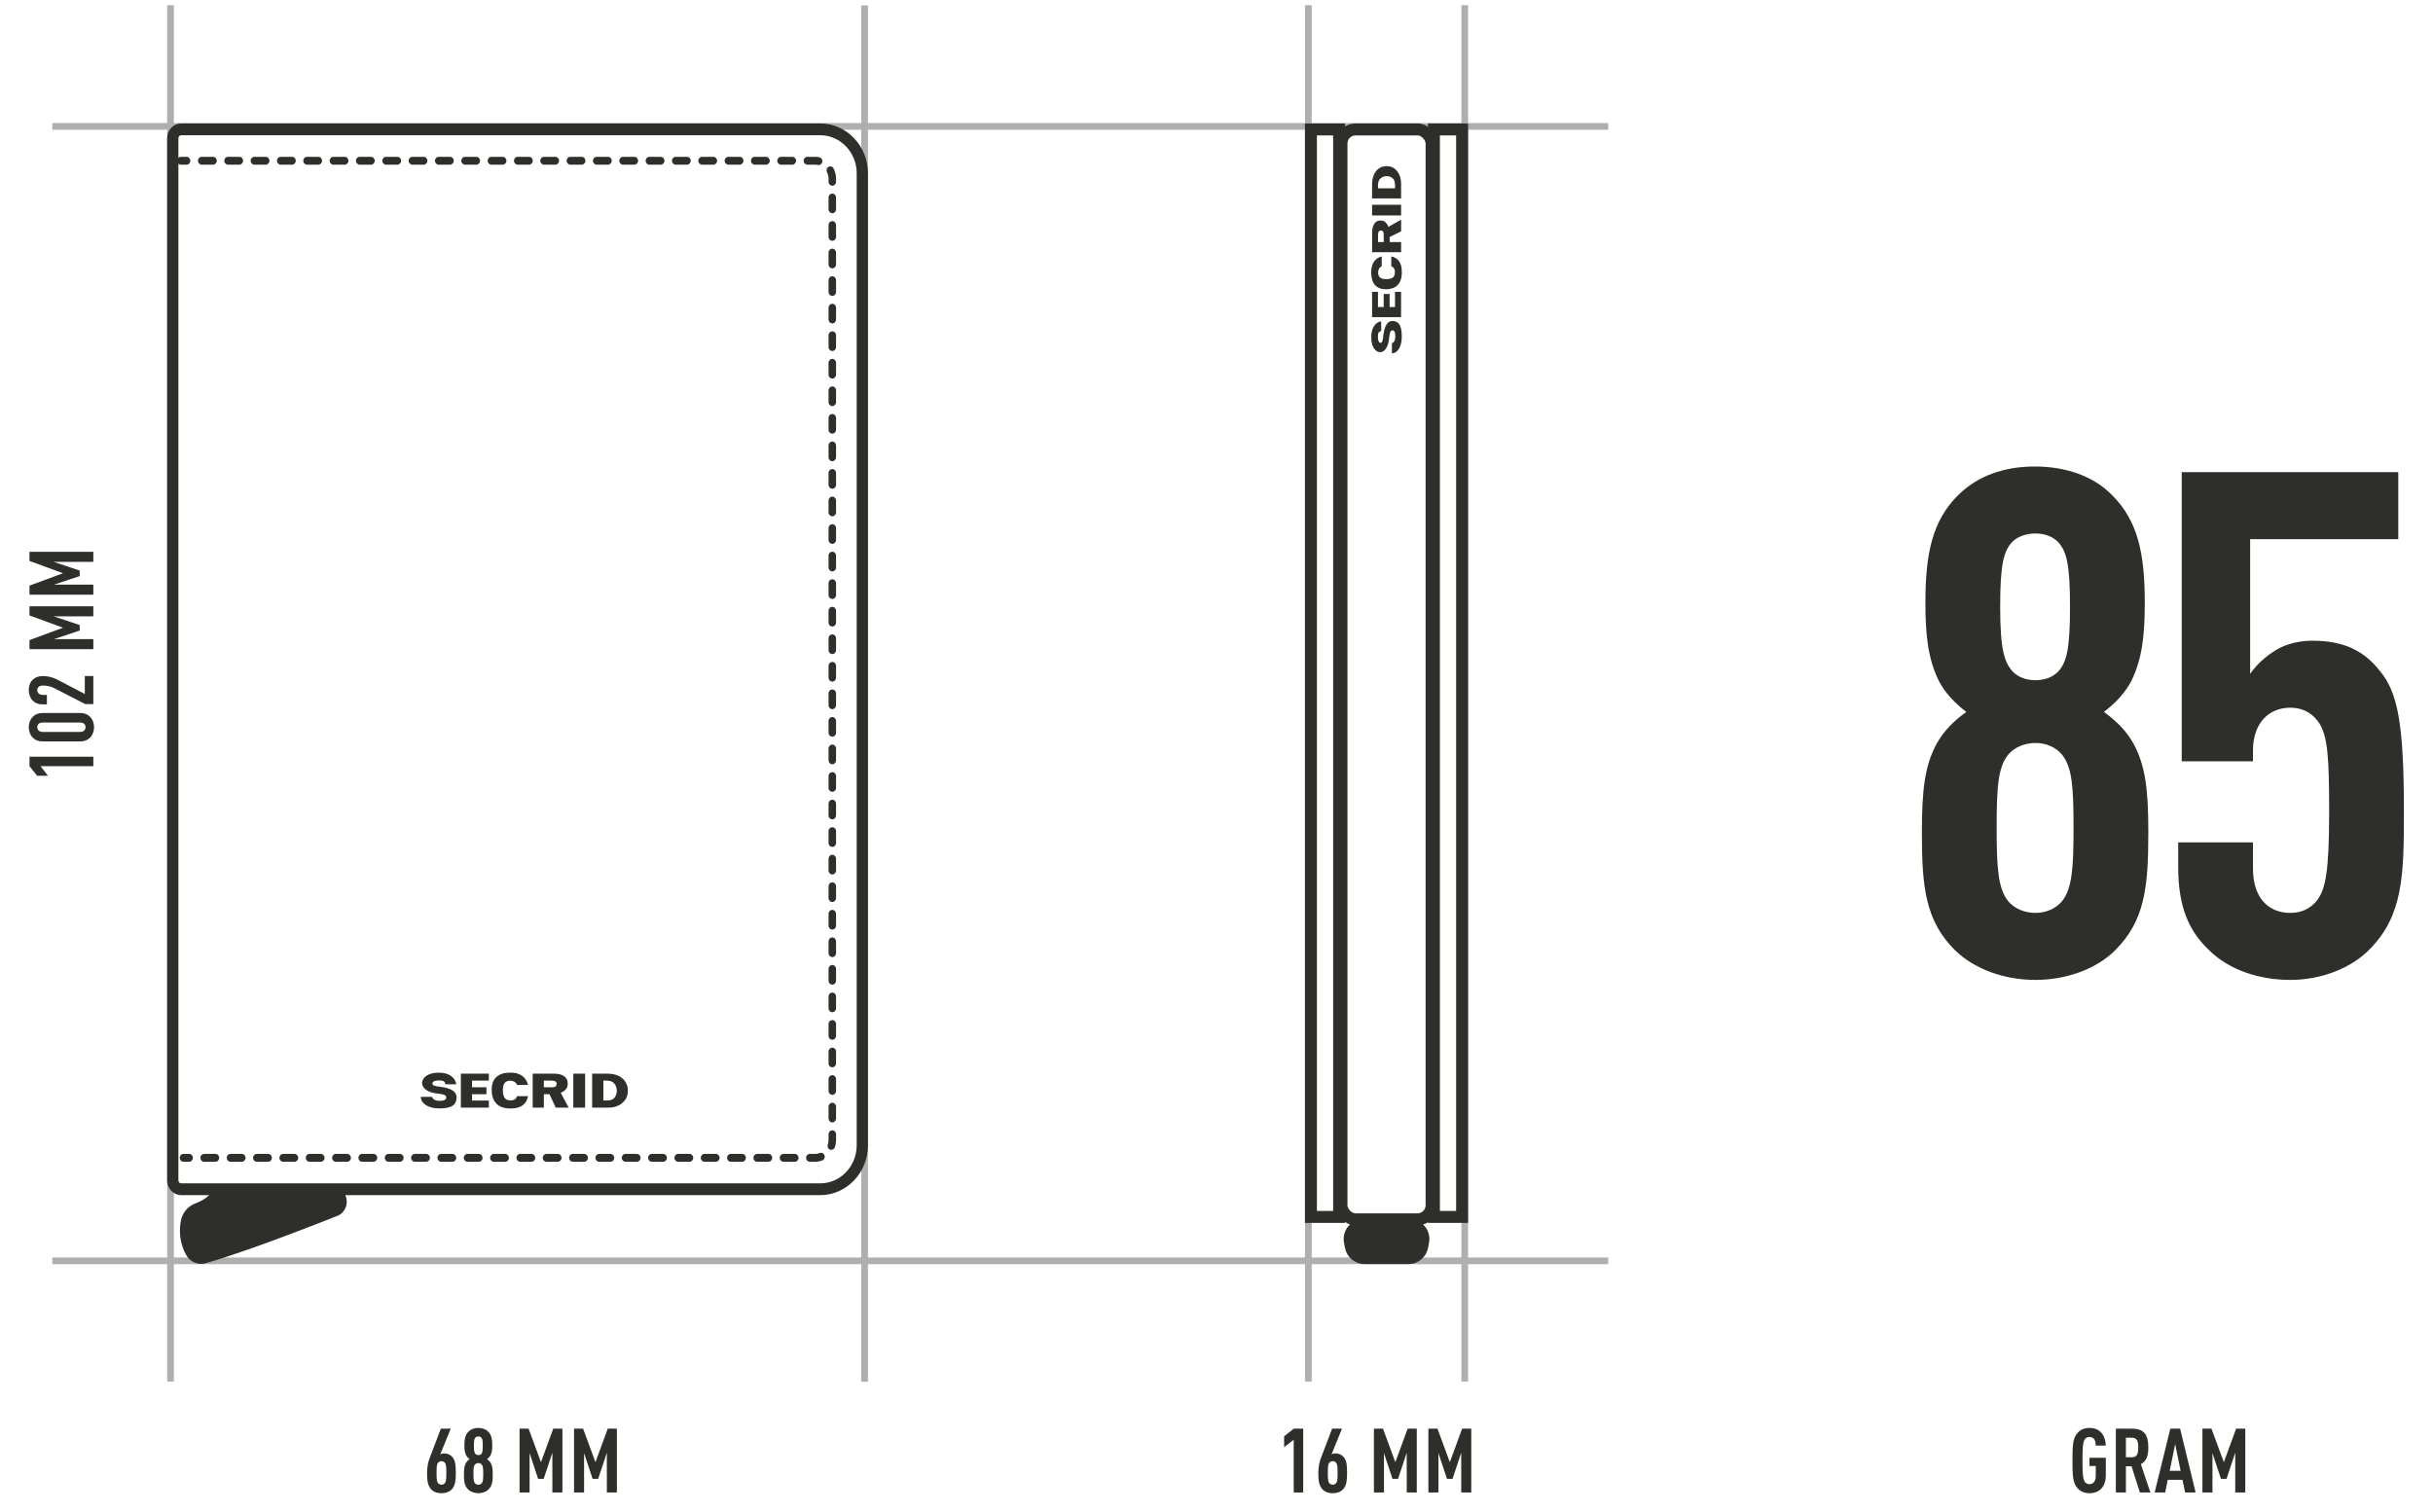
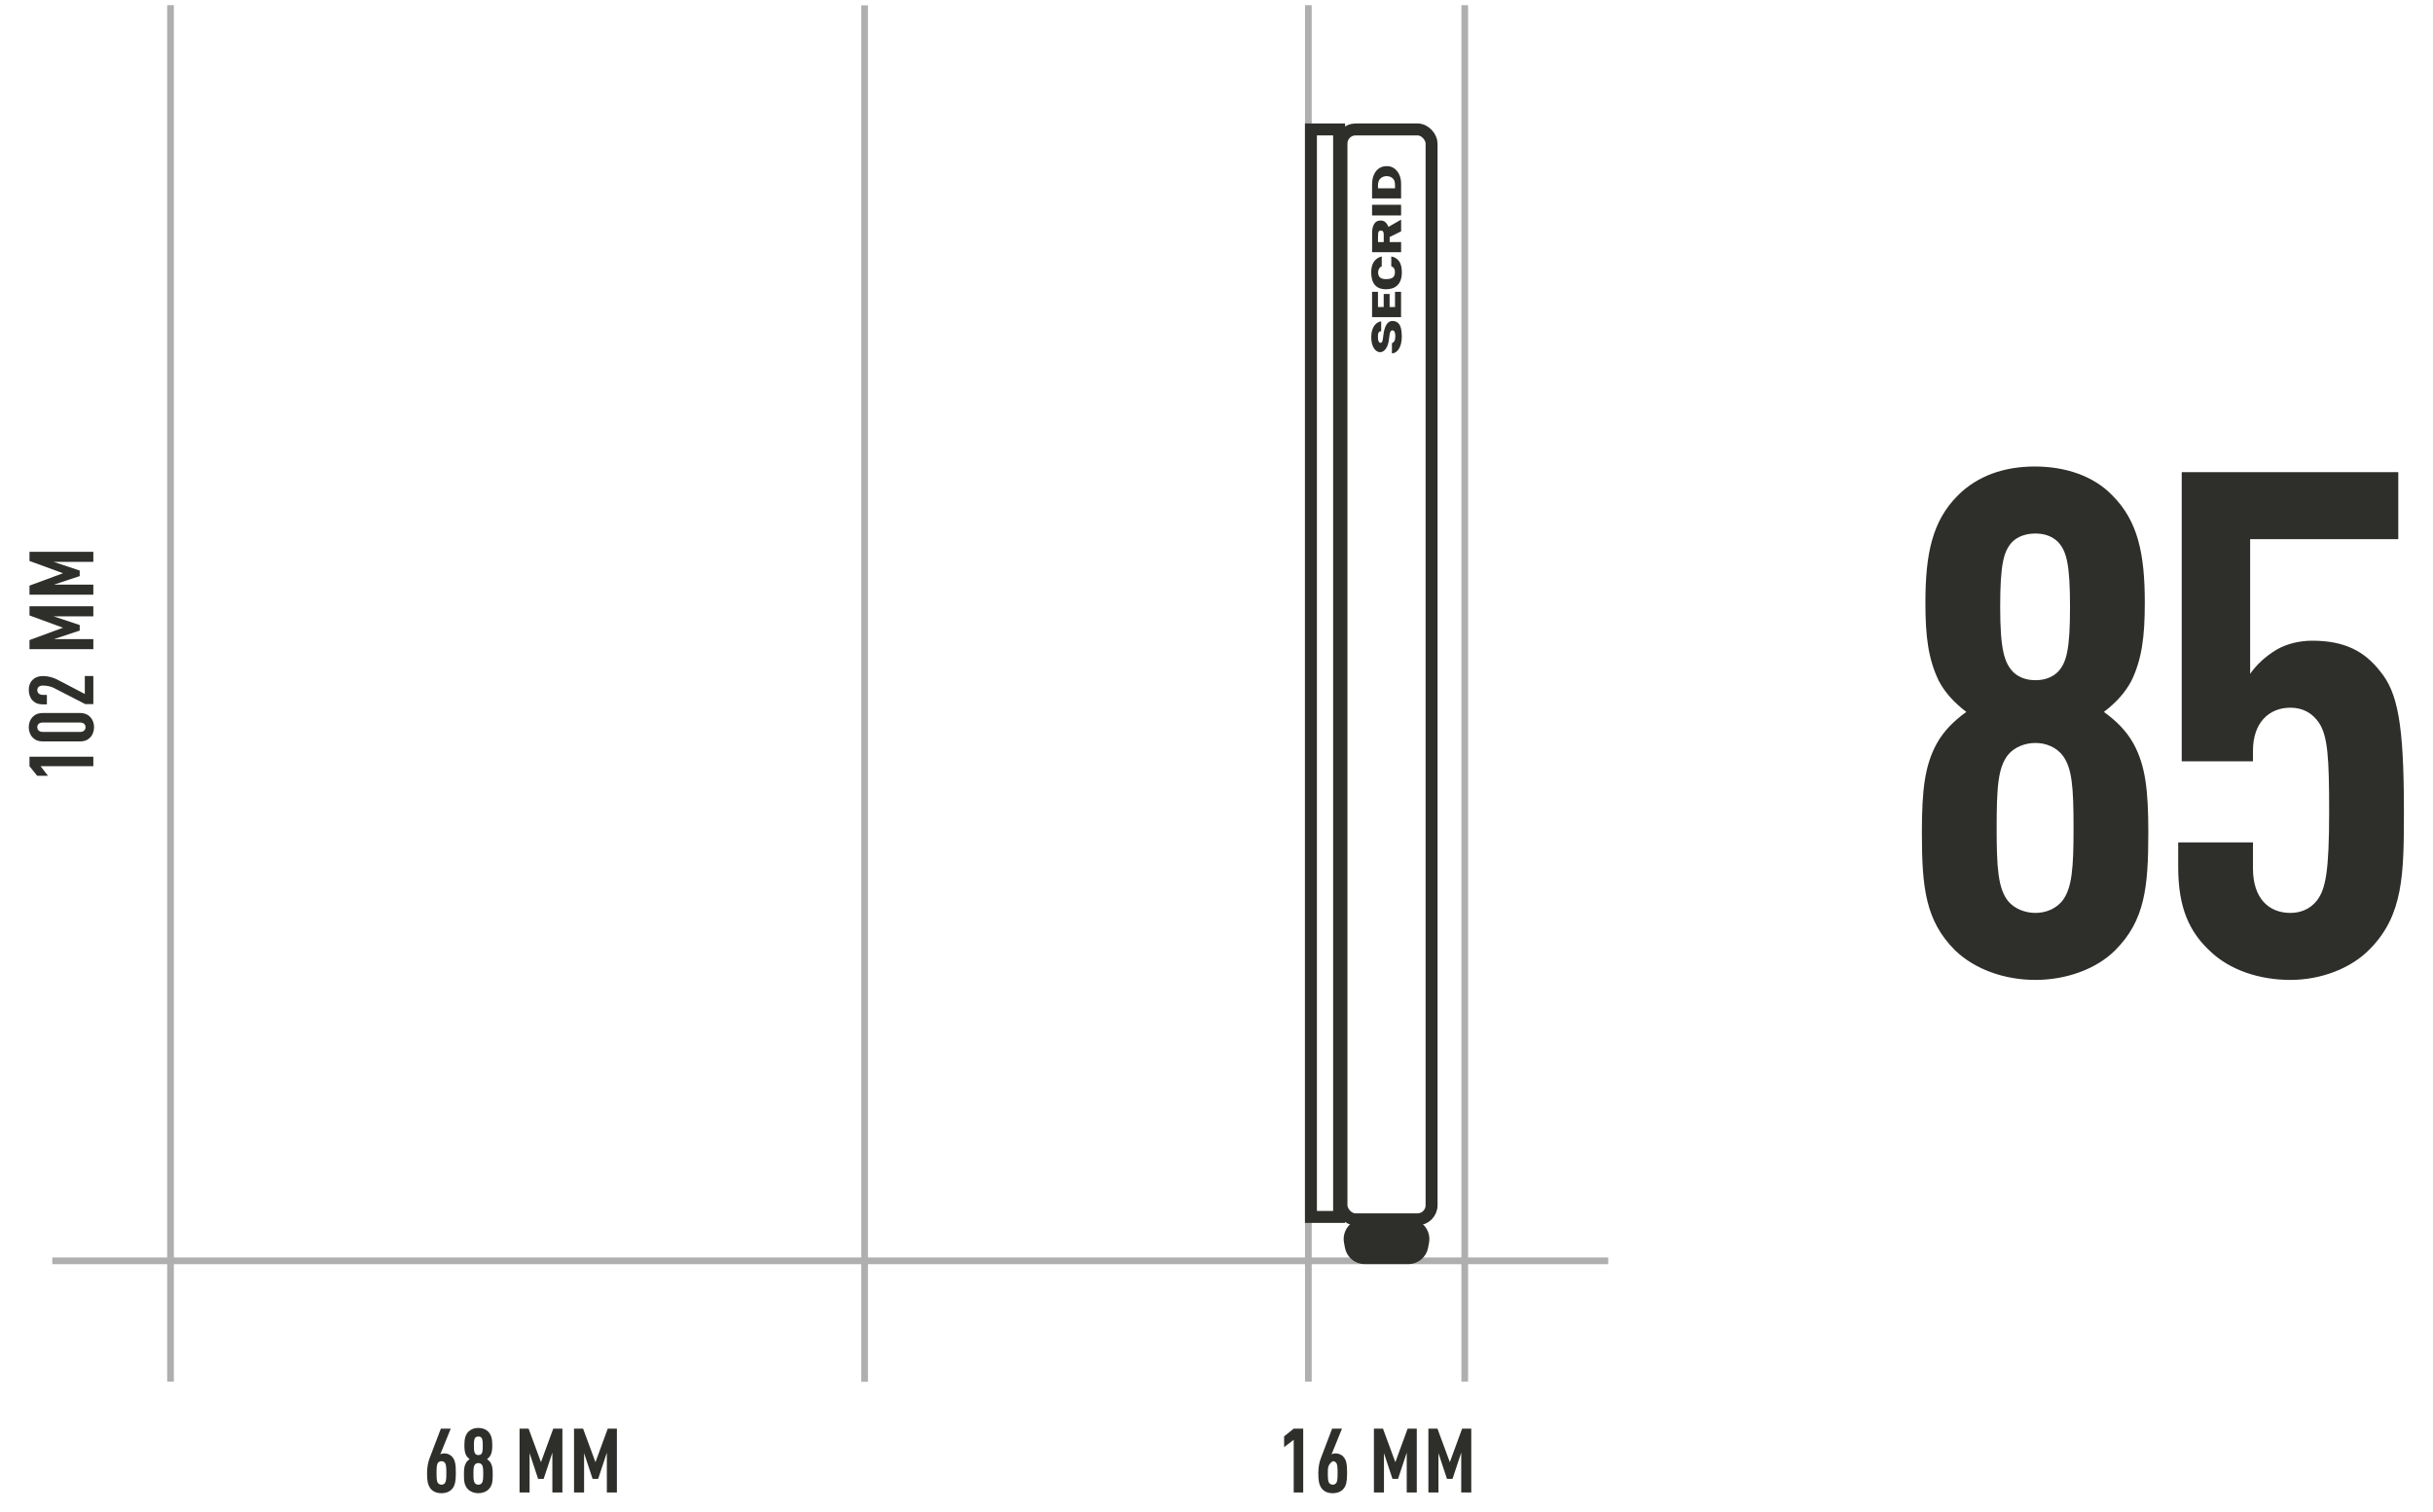
<svg xmlns="http://www.w3.org/2000/svg" fill="none" viewBox="0 0 407 253" height="253" width="407">
  <line stroke-width="1.12" stroke="#AFAFAF" y2="0.866" x2="28.526" y1="231.169" x1="28.526" />
-   <line stroke-width="1.12" stroke="#AFAFAF" y2="21.148" x2="8.752" y1="21.148" x1="269.027" />
  <line stroke-width="1.12" stroke="#AFAFAF" y2="210.963" x2="8.752" y1="210.963" x1="269.027" />
  <line stroke-width="1.12" stroke="#AFAFAF" y2="0.866" x2="218.867" y1="231.169" x1="218.867" />
  <line stroke-width="1.12" stroke="#AFAFAF" y2="0.866" x2="245.026" y1="231.169" x1="245.026" />
  <line stroke-width="1.12" stroke="#AFAFAF" y2="0.897" x2="144.635" y1="231.2" x1="144.635" />
  <path fill="#2E2E2B" d="M359.377 139.299C359.377 148.503 358.787 154.049 353.831 159.005C350.645 162.191 345.571 163.961 340.497 163.961C335.305 163.961 330.349 162.191 327.045 159.005C322.089 154.049 321.499 148.503 321.499 139.299C321.499 132.219 321.971 128.089 323.977 124.431C325.157 122.307 326.809 120.655 328.933 119.121C326.927 117.587 325.393 115.935 324.331 113.929C322.561 110.271 322.089 106.495 322.089 100.831C322.089 92.571 323.269 87.143 327.517 82.895C330.821 79.591 335.305 78.057 340.379 78.057C345.453 78.057 350.173 79.591 353.359 82.895C357.607 87.143 358.787 92.571 358.787 100.831C358.787 106.495 358.315 110.271 356.545 113.929C355.483 115.935 353.949 117.587 351.943 119.121C354.067 120.655 355.719 122.307 356.899 124.431C358.905 128.089 359.377 132.219 359.377 139.299ZM346.869 138.591C346.869 131.629 346.633 128.443 344.981 126.319C343.919 125.021 342.267 124.313 340.497 124.313C338.727 124.313 336.957 125.021 335.895 126.319C334.243 128.443 334.007 131.629 334.007 138.591C334.007 145.199 334.243 148.621 335.895 150.745C336.957 152.043 338.727 152.751 340.497 152.751C342.267 152.751 343.919 152.043 344.981 150.745C346.633 148.621 346.869 145.199 346.869 138.591ZM346.279 101.539C346.279 94.341 345.689 92.217 344.273 90.683C343.329 89.739 342.031 89.267 340.497 89.267C338.963 89.267 337.547 89.739 336.603 90.683C335.187 92.217 334.597 94.341 334.597 101.539C334.597 108.737 335.305 110.861 336.721 112.395C337.665 113.339 338.963 113.811 340.497 113.811C342.031 113.811 343.329 113.339 344.273 112.395C345.689 110.861 346.279 108.737 346.279 101.539ZM402.136 135.759C402.136 146.379 402.018 153.105 396.472 158.769C393.286 162.073 388.212 163.961 383.138 163.961C377.946 163.961 372.99 162.309 369.686 159.123C366.264 155.937 364.376 151.925 364.376 145.081V140.951H376.884V145.317C376.884 150.391 379.598 152.751 383.138 152.751C384.79 152.751 386.442 152.161 387.622 150.627C389.038 148.739 389.628 145.789 389.628 135.759C389.628 126.791 389.392 123.251 387.976 121.009C386.796 119.239 385.144 118.413 383.138 118.413C379.598 118.413 376.884 120.891 376.884 125.611V127.381H364.966V79.001H401.192V90.211H376.412V112.749C377.474 111.215 379.008 109.799 380.778 108.737C382.548 107.675 384.79 107.203 386.796 107.203C392.224 107.203 395.528 108.973 398.124 112.277C401.074 115.817 402.136 121.009 402.136 135.759Z" />
-   <path fill="#2E2E2B" d="M352.266 246.875C352.266 248.825 351.141 249.845 349.536 249.845C348.546 249.845 347.901 249.455 347.466 248.93C346.761 248.09 346.686 246.92 346.686 244.385C346.686 241.85 346.761 240.68 347.466 239.84C347.901 239.315 348.546 238.925 349.536 238.925C350.361 238.925 350.991 239.195 351.441 239.645C351.966 240.185 352.236 240.965 352.266 241.88H350.586C350.571 241.295 350.451 240.44 349.536 240.44C349.131 240.44 348.891 240.605 348.741 240.845C348.411 241.355 348.366 242.435 348.366 244.385C348.366 246.335 348.411 247.415 348.741 247.925C348.891 248.165 349.131 248.33 349.536 248.33C350.271 248.33 350.586 247.7 350.586 246.965V245.3H349.536V243.92H352.266V246.875ZM359.722 249.725H357.967L356.572 245.345H355.627V249.725H353.947V239.045H356.647C358.597 239.045 359.377 239.99 359.377 242.195C359.377 243.515 359.107 244.46 358.132 244.985L359.722 249.725ZM357.697 242.195C357.697 241.31 357.562 240.56 356.662 240.56H355.627V243.83H356.662C357.562 243.83 357.697 243.08 357.697 242.195ZM367.29 249.725H365.535L365.1 247.61H362.625L362.205 249.725H360.435L363.06 239.045H364.695L367.29 249.725ZM364.785 246.095L363.87 241.625L362.955 246.095H364.785ZM375.597 249.725H373.917V243.065L372.462 247.445H371.532L370.107 243.14V249.725H368.427V239.045H369.942L372.012 244.655L374.067 239.045H375.597V249.725Z" />
-   <path fill="#2E2E2B" d="M218.006 249.725H216.416V240.905L214.811 242.135V240.335L216.416 239.045H218.006V249.725ZM225.347 246.485C225.347 247.91 225.182 248.495 224.837 248.99C224.417 249.59 223.697 249.845 222.932 249.845C222.077 249.845 221.432 249.53 221.057 248.99C220.652 248.39 220.532 247.775 220.532 246.485C220.532 245.525 220.697 244.655 220.967 243.965L222.842 239.045H224.492L222.737 243.365C222.917 243.23 223.172 243.185 223.397 243.185C223.952 243.185 224.462 243.395 224.807 243.845C225.197 244.34 225.347 244.91 225.347 246.485ZM223.757 246.455C223.757 245.615 223.742 245.045 223.517 244.76C223.382 244.58 223.172 244.49 222.947 244.49C222.722 244.49 222.497 244.58 222.362 244.76C222.137 245.045 222.122 245.615 222.122 246.455C222.122 247.295 222.137 247.865 222.362 248.15C222.497 248.33 222.722 248.42 222.947 248.42C223.172 248.42 223.382 248.33 223.517 248.15C223.742 247.865 223.757 247.295 223.757 246.455ZM237.003 249.725H235.323V243.065L233.868 247.445H232.938L231.513 243.14V249.725H229.833V239.045H231.348L233.418 244.655L235.473 239.045H237.003V249.725ZM246.118 249.725H244.438V243.065L242.983 247.445H242.053L240.628 243.14V249.725H238.948V239.045H240.463L242.533 244.655L244.588 239.045H246.118V249.725Z" />
+   <path fill="#2E2E2B" d="M218.006 249.725H216.416V240.905L214.811 242.135V240.335L216.416 239.045H218.006V249.725ZM225.347 246.485C225.347 247.91 225.182 248.495 224.837 248.99C224.417 249.59 223.697 249.845 222.932 249.845C222.077 249.845 221.432 249.53 221.057 248.99C220.652 248.39 220.532 247.775 220.532 246.485C220.532 245.525 220.697 244.655 220.967 243.965L222.842 239.045H224.492L222.737 243.365C222.917 243.23 223.172 243.185 223.397 243.185C223.952 243.185 224.462 243.395 224.807 243.845C225.197 244.34 225.347 244.91 225.347 246.485ZM223.757 246.455C223.757 245.615 223.742 245.045 223.517 244.76C223.382 244.58 223.172 244.49 222.947 244.49C222.137 245.045 222.122 245.615 222.122 246.455C222.122 247.295 222.137 247.865 222.362 248.15C222.497 248.33 222.722 248.42 222.947 248.42C223.172 248.42 223.382 248.33 223.517 248.15C223.742 247.865 223.757 247.295 223.757 246.455ZM237.003 249.725H235.323V243.065L233.868 247.445H232.938L231.513 243.14V249.725H229.833V239.045H231.348L233.418 244.655L235.473 239.045H237.003V249.725ZM246.118 249.725H244.438V243.065L242.983 247.445H242.053L240.628 243.14V249.725H238.948V239.045H240.463L242.533 244.655L244.588 239.045H246.118V249.725Z" />
  <path fill="#2E2E2B" d="M15.613 126.613L15.613 128.203L6.793 128.203L8.023 129.808L6.223 129.808L4.933 128.203L4.933 126.613L15.613 126.613ZM13.333 119.302C14.188 119.302 14.698 119.557 15.103 119.977C15.508 120.397 15.733 121.012 15.733 121.672C15.733 122.332 15.508 122.962 15.103 123.382C14.698 123.802 14.188 124.057 13.333 124.057L7.213 124.057C6.358 124.057 5.848 123.802 5.443 123.382C5.038 122.962 4.813 122.332 4.813 121.672C4.813 121.012 5.038 120.397 5.443 119.977C5.848 119.557 6.358 119.302 7.213 119.302L13.333 119.302ZM13.393 120.892L7.153 120.892C6.538 120.892 6.238 121.237 6.238 121.672C6.238 122.107 6.538 122.467 7.153 122.467L13.393 122.467C14.008 122.467 14.308 122.107 14.308 121.672C14.308 121.237 14.008 120.892 13.393 120.892ZM15.613 113.117L15.613 117.812L14.263 117.812L9.073 115.142C8.623 114.902 7.948 114.707 7.168 114.707C6.553 114.707 6.238 115.037 6.238 115.472C6.238 115.907 6.538 116.267 7.153 116.267L7.843 116.267L7.843 117.857L7.213 117.857C6.358 117.857 5.848 117.617 5.443 117.197C5.038 116.777 4.813 116.117 4.813 115.472C4.813 114.827 4.978 114.257 5.383 113.822C5.773 113.402 6.373 113.117 7.228 113.117C8.008 113.117 8.908 113.357 9.568 113.702L14.188 116.117L14.188 113.117L15.613 113.117ZM15.613 101.446L15.613 103.126L8.953 103.126L13.333 104.581L13.333 105.511L9.028 106.936L15.613 106.936L15.613 108.616L4.933 108.616L4.933 107.101L10.543 105.031L4.933 102.976L4.933 101.446L15.613 101.446ZM15.613 92.331L15.613 94.011L8.953 94.011L13.333 95.466L13.333 96.396L9.028 97.821L15.613 97.821L15.613 99.501L4.933 99.501L4.933 97.986L10.543 95.916L4.933 93.861L4.933 92.331L15.613 92.331Z" />
  <path fill="#2E2E2B" d="M76.254 246.485C76.254 247.91 76.089 248.495 75.744 248.99C75.324 249.59 74.604 249.845 73.839 249.845C72.984 249.845 72.339 249.53 71.964 248.99C71.559 248.39 71.439 247.775 71.439 246.485C71.439 245.525 71.604 244.655 71.874 243.965L73.749 239.045H75.399L73.644 243.365C73.824 243.23 74.079 243.185 74.304 243.185C74.859 243.185 75.369 243.395 75.714 243.845C76.104 244.34 76.254 244.91 76.254 246.485ZM74.664 246.455C74.664 245.615 74.649 245.045 74.424 244.76C74.289 244.58 74.079 244.49 73.854 244.49C73.629 244.49 73.404 244.58 73.269 244.76C73.044 245.045 73.029 245.615 73.029 246.455C73.029 247.295 73.044 247.865 73.269 248.15C73.404 248.33 73.629 248.42 73.854 248.42C74.079 248.42 74.289 248.33 74.424 248.15C74.649 247.865 74.664 247.295 74.664 246.455ZM82.425 246.71C82.425 247.88 82.35 248.585 81.72 249.215C81.315 249.62 80.67 249.845 80.025 249.845C79.365 249.845 78.735 249.62 78.315 249.215C77.685 248.585 77.61 247.88 77.61 246.71C77.61 245.81 77.67 245.285 77.925 244.82C78.075 244.55 78.285 244.34 78.555 244.145C78.3 243.95 78.105 243.74 77.97 243.485C77.745 243.02 77.685 242.54 77.685 241.82C77.685 240.77 77.835 240.08 78.375 239.54C78.795 239.12 79.365 238.925 80.01 238.925C80.655 238.925 81.255 239.12 81.66 239.54C82.2 240.08 82.35 240.77 82.35 241.82C82.35 242.54 82.29 243.02 82.065 243.485C81.93 243.74 81.735 243.95 81.48 244.145C81.75 244.34 81.96 244.55 82.11 244.82C82.365 245.285 82.425 245.81 82.425 246.71ZM80.835 246.62C80.835 245.735 80.805 245.33 80.595 245.06C80.46 244.895 80.25 244.805 80.025 244.805C79.8 244.805 79.575 244.895 79.44 245.06C79.23 245.33 79.2 245.735 79.2 246.62C79.2 247.46 79.23 247.895 79.44 248.165C79.575 248.33 79.8 248.42 80.025 248.42C80.25 248.42 80.46 248.33 80.595 248.165C80.805 247.895 80.835 247.46 80.835 246.62ZM80.76 241.91C80.76 240.995 80.685 240.725 80.505 240.53C80.385 240.41 80.22 240.35 80.025 240.35C79.83 240.35 79.65 240.41 79.53 240.53C79.35 240.725 79.275 240.995 79.275 241.91C79.275 242.825 79.365 243.095 79.545 243.29C79.665 243.41 79.83 243.47 80.025 243.47C80.22 243.47 80.385 243.41 80.505 243.29C80.685 243.095 80.76 242.825 80.76 241.91ZM94.081 249.725H92.401V243.065L90.946 247.445H90.016L88.591 243.14V249.725H86.911V239.045H88.426L90.496 244.655L92.551 239.045H94.081V249.725ZM103.196 249.725H101.516V243.065L100.061 247.445H99.131L97.706 243.14V249.725H96.026V239.045H97.541L99.611 244.655L101.666 239.045H103.196V249.725Z" />
-   <path fill="#2E2E2B" d="M88.326 183.406H86.498C86.38 183.784 86.082 184.127 85.439 184.116C85.43 184.116 85.42 184.116 85.41 184.116C84.519 184.116 84.123 183.641 84.123 182.366C84.123 181.223 84.598 180.807 85.416 180.826C85.425 180.826 85.435 180.825 85.444 180.825C86.017 180.873 86.38 181.176 86.501 181.537H88.326C88 180.175 86.955 179.511 85.579 179.479C85.566 179.478 85.318 179.476 85.305 179.476C83.366 179.491 82.239 180.423 82.251 182.373C82.251 184.245 83.22 185.449 85.288 185.47C85.302 185.47 85.649 185.466 85.663 185.466C87.103 185.416 88.069 184.794 88.326 183.406V183.406ZM73.648 181.84C73.621 181.837 73.479 181.817 73.453 181.814C72.705 181.721 72.33 181.646 72.342 181.256C72.351 180.983 72.759 180.787 73.33 180.787C73.345 180.787 73.478 180.787 73.492 180.788C74.082 180.791 74.457 180.89 74.5 181.425H76.317C76.197 180.429 75.279 179.512 73.522 179.481C73.497 179.481 73.355 179.481 73.33 179.481C71.611 179.476 70.571 180.336 70.608 181.263C70.642 182.102 71.588 182.846 73.257 182.982C73.282 182.984 73.424 183.003 73.448 183.005C74.562 183.146 74.647 183.377 74.647 183.637C74.647 183.976 74.332 184.185 73.658 184.19C73.637 184.19 73.499 184.19 73.478 184.19C72.765 184.187 72.436 183.93 72.266 183.532L70.391 183.528C70.391 184.531 71.495 185.461 73.439 185.461C73.467 185.461 73.612 185.461 73.638 185.461C75.834 185.443 76.387 184.67 76.388 183.528C76.294 182.752 75.728 182.096 73.648 181.84V181.84ZM77.092 185.33H81.778V184.145H78.964L78.964 183.084H81.376V181.926H78.964L78.964 180.803L81.778 180.803V179.647H77.092V185.33ZM100.93 184.143V180.804L101.46 180.806C101.978 180.808 102.435 180.928 102.744 181.279C103.024 181.598 103.184 182.024 103.183 182.487C103.182 182.95 103.047 183.381 102.764 183.703C102.454 184.056 101.988 184.144 101.479 184.143H100.93ZM104.095 184.558C104.716 184.032 105.028 183.363 105.03 182.553C105.034 181.698 104.749 181.01 104.175 180.491C103.563 179.937 102.698 179.646 101.584 179.643H99.056L99.055 185.331L101.81 185.33C102.673 185.331 103.474 185.083 104.095 184.558V184.558ZM95.903 185.333H97.88V179.644H95.903V185.333ZM92.961 181.766C92.77 181.957 92.379 181.924 92.048 181.924H90.975L90.976 180.804H91.853C92.501 180.801 92.727 180.845 92.861 180.911C93.047 181.003 93.102 181.17 93.107 181.325C93.113 181.518 93.088 181.64 92.961 181.766V181.766ZM94.703 182.2C94.916 181.943 94.969 181.635 94.968 181.288C94.968 180.797 94.821 180.409 94.42 180.111C93.99 179.791 93.415 179.646 92.636 179.647H89.108V185.331H90.981V183.086H91.919L92.964 185.331H95.134L93.796 182.847C94.202 182.697 94.491 182.456 94.703 182.2V182.2ZM139.23 46.222C138.883 46.222 138.602 46.515 138.602 46.879V48.854C138.602 49.217 138.883 49.511 139.23 49.511C139.577 49.511 139.858 49.217 139.858 48.854V46.879C139.858 46.515 139.577 46.222 139.23 46.222V46.222ZM139.23 60.05C138.883 60.05 138.602 60.345 138.602 60.707V62.684C138.602 63.046 138.883 63.34 139.23 63.34C139.577 63.34 139.858 63.046 139.858 62.684V60.707C139.858 60.345 139.577 60.05 139.23 60.05V60.05ZM136.349 27.554C136.505 27.554 136.661 27.572 136.814 27.605C136.858 27.615 136.901 27.619 136.945 27.619C137.235 27.619 137.495 27.407 137.558 27.098C137.63 26.743 137.413 26.394 137.074 26.319C136.837 26.267 136.592 26.241 136.35 26.241H135.061C134.713 26.241 134.433 26.535 134.433 26.898C134.433 27.26 134.713 27.554 135.061 27.554H136.349ZM139.23 41.612C138.883 41.612 138.602 41.906 138.602 42.269V44.244C138.602 44.607 138.883 44.901 139.23 44.901C139.577 44.901 139.858 44.607 139.858 44.244V42.269C139.858 41.906 139.577 41.612 139.23 41.612V41.612ZM139.232 189.124C138.885 189.124 138.604 189.418 138.604 189.781V190.714C138.604 190.988 138.559 191.257 138.471 191.514C138.354 191.855 138.523 192.231 138.849 192.354C138.92 192.38 138.991 192.393 139.062 192.393C139.32 192.393 139.561 192.226 139.653 191.958C139.79 191.559 139.86 191.14 139.86 190.714V189.781C139.86 189.418 139.579 189.124 139.232 189.124V189.124ZM139.23 170.685C138.883 170.685 138.602 170.979 138.602 171.342V173.317C138.602 173.68 138.883 173.974 139.23 173.974C139.577 173.974 139.858 173.68 139.858 173.317V171.342C139.858 170.979 139.577 170.685 139.23 170.685V170.685ZM132.956 193.074H131.068C130.721 193.074 130.44 193.368 130.44 193.731C130.44 194.093 130.721 194.388 131.068 194.388H132.956C133.303 194.388 133.583 194.093 133.583 193.731C133.583 193.368 133.303 193.074 132.956 193.074V193.074ZM139.23 166.075C138.883 166.075 138.602 166.369 138.602 166.732V168.708C138.602 169.07 138.883 169.365 139.23 169.365C139.577 169.365 139.858 169.07 139.858 168.708V166.732C139.858 166.369 139.577 166.075 139.23 166.075V166.075ZM139.23 184.514C138.883 184.514 138.602 184.808 138.602 185.171V187.147C138.602 187.51 138.883 187.804 139.23 187.804C139.577 187.804 139.858 187.51 139.858 187.147V185.171C139.858 184.808 139.577 184.514 139.23 184.514V184.514ZM139.23 179.904C138.883 179.904 138.602 180.198 138.602 180.561V182.537C138.602 182.9 138.883 183.194 139.23 183.194C139.577 183.194 139.858 182.9 139.858 182.537V180.561C139.858 180.198 139.577 179.904 139.23 179.904V179.904ZM139.23 175.295C138.883 175.295 138.602 175.588 138.602 175.952V177.927C138.602 178.29 138.883 178.584 139.23 178.584C139.577 178.584 139.858 178.29 139.858 177.927V175.952C139.858 175.588 139.577 175.295 139.23 175.295V175.295ZM132.542 27.554C132.889 27.554 133.169 27.26 133.169 26.898C133.169 26.535 132.889 26.241 132.542 26.241H130.653C130.306 26.241 130.025 26.535 130.025 26.898C130.025 27.26 130.306 27.554 130.653 27.554H132.542ZM138.598 27.918C138.293 28.088 138.177 28.486 138.339 28.806C138.514 29.149 138.602 29.522 138.602 29.913V30.415C138.602 30.777 138.883 31.072 139.23 31.072C139.577 31.072 139.858 30.777 139.858 30.415V29.913C139.858 29.313 139.717 28.717 139.448 28.189C139.285 27.869 138.904 27.746 138.598 27.918V27.918ZM123.735 27.554C124.081 27.554 124.362 27.26 124.362 26.898C124.362 26.535 124.081 26.241 123.735 26.241H121.847C121.5 26.241 121.219 26.535 121.219 26.898C121.219 27.26 121.5 27.554 121.847 27.554H123.735ZM139.23 37.001C138.883 37.001 138.602 37.296 138.602 37.658V39.634C138.602 39.997 138.883 40.291 139.23 40.291C139.577 40.291 139.858 39.997 139.858 39.634V37.658C139.858 37.296 139.577 37.001 139.23 37.001V37.001ZM139.23 161.465C138.883 161.465 138.602 161.759 138.602 162.122V164.098C138.602 164.461 138.883 164.755 139.23 164.755C139.577 164.755 139.858 164.461 139.858 164.098V162.122C139.858 161.759 139.577 161.465 139.23 161.465V161.465ZM119.332 27.554C119.679 27.554 119.96 27.26 119.96 26.898C119.96 26.535 119.679 26.241 119.332 26.241H117.444C117.096 26.241 116.816 26.535 116.816 26.898C116.816 27.26 117.096 27.554 117.444 27.554H119.332ZM119.746 193.074H117.858C117.511 193.074 117.23 193.368 117.23 193.731C117.23 194.093 117.511 194.388 117.858 194.388H119.746C120.093 194.388 120.374 194.093 120.374 193.731C120.374 193.368 120.093 193.074 119.746 193.074V193.074ZM115.338 193.074H113.451C113.104 193.074 112.823 193.368 112.823 193.731C112.823 194.093 113.104 194.388 113.451 194.388H115.338C115.685 194.388 115.966 194.093 115.966 193.731C115.966 193.368 115.685 193.074 115.338 193.074V193.074ZM128.552 193.074H126.664C126.317 193.074 126.037 193.368 126.037 193.731C126.037 194.093 126.317 194.388 126.664 194.388H128.552C128.899 194.388 129.179 194.093 129.179 193.731C129.179 193.368 128.899 193.074 128.552 193.074V193.074ZM124.146 193.074H122.257C121.91 193.074 121.629 193.368 121.629 193.731C121.629 194.093 121.91 194.388 122.257 194.388H124.146C124.493 194.388 124.773 194.093 124.773 193.731C124.773 193.368 124.493 193.074 124.146 193.074V193.074ZM139.23 32.392C138.883 32.392 138.602 32.687 138.602 33.049V35.025C138.602 35.388 138.883 35.682 139.23 35.682C139.577 35.682 139.858 35.388 139.858 35.025V33.049C139.858 32.687 139.577 32.392 139.23 32.392V32.392ZM128.138 27.554C128.486 27.554 128.766 27.26 128.766 26.898C128.766 26.535 128.486 26.241 128.138 26.241H126.25C125.903 26.241 125.622 26.535 125.622 26.898C125.622 27.26 125.903 27.554 126.25 27.554H128.138ZM137.126 192.929C136.877 193.025 136.615 193.074 136.346 193.074H135.475C135.128 193.074 134.847 193.368 134.847 193.731C134.847 194.093 135.128 194.388 135.475 194.388H136.346C136.764 194.388 137.172 194.312 137.559 194.162C137.885 194.037 138.051 193.659 137.932 193.319C137.811 192.978 137.449 192.804 137.126 192.929V192.929ZM139.23 50.831C138.883 50.831 138.602 51.125 138.602 51.489V53.464C138.602 53.827 138.883 54.121 139.23 54.121C139.577 54.121 139.858 53.827 139.858 53.464V51.489C139.858 51.125 139.577 50.831 139.23 50.831V50.831ZM139.23 101.539C138.883 101.539 138.602 101.833 138.602 102.195V104.172C138.602 104.534 138.883 104.829 139.23 104.829C139.577 104.829 139.858 104.534 139.858 104.172V102.195C139.858 101.833 139.577 101.539 139.23 101.539V101.539ZM139.23 87.709C138.883 87.709 138.602 88.004 138.602 88.366V90.341C138.602 90.705 138.883 90.999 139.23 90.999C139.577 90.999 139.858 90.705 139.858 90.341V88.366C139.858 88.004 139.577 87.709 139.23 87.709V87.709ZM139.23 156.855C138.883 156.855 138.602 157.15 138.602 157.512V159.488C138.602 159.851 138.883 160.145 139.23 160.145C139.577 160.145 139.858 159.851 139.858 159.488V157.512C139.858 157.15 139.577 156.855 139.23 156.855V156.855ZM139.23 92.319C138.883 92.319 138.602 92.613 138.602 92.976V94.951C138.602 95.314 138.883 95.608 139.23 95.608C139.577 95.608 139.858 95.314 139.858 94.951V92.976C139.858 92.613 139.577 92.319 139.23 92.319V92.319ZM139.23 83.099C138.883 83.099 138.602 83.394 138.602 83.756V85.732C138.602 86.095 138.883 86.389 139.23 86.389C139.577 86.389 139.858 86.095 139.858 85.732V83.756C139.858 83.394 139.577 83.099 139.23 83.099V83.099ZM114.923 27.554C115.271 27.554 115.551 27.26 115.551 26.898C115.551 26.535 115.271 26.241 114.923 26.241H113.036C112.689 26.241 112.408 26.535 112.408 26.898C112.408 27.26 112.689 27.554 113.036 27.554H114.923ZM139.23 64.66C138.883 64.66 138.602 64.954 138.602 65.317V67.293C138.602 67.656 138.883 67.95 139.23 67.95C139.577 67.95 139.858 67.656 139.858 67.293V65.317C139.858 64.954 139.577 64.66 139.23 64.66V64.66ZM139.23 78.49C138.883 78.49 138.602 78.784 138.602 79.146V81.123C138.602 81.485 138.883 81.779 139.23 81.779C139.577 81.779 139.858 81.485 139.858 81.123V79.146C139.858 78.784 139.577 78.49 139.23 78.49V78.49ZM139.23 69.27C138.883 69.27 138.602 69.564 138.602 69.927V71.903C138.602 72.265 138.883 72.56 139.23 72.56C139.577 72.56 139.858 72.265 139.858 71.903V69.927C139.858 69.564 139.577 69.27 139.23 69.27V69.27ZM139.23 73.88C138.883 73.88 138.602 74.174 138.602 74.537V76.512C138.602 76.876 138.883 77.169 139.23 77.169C139.577 77.169 139.858 76.876 139.858 76.512V74.537C139.858 74.174 139.577 73.88 139.23 73.88V73.88ZM139.23 96.929C138.883 96.929 138.602 97.223 138.602 97.586V99.561C138.602 99.924 138.883 100.218 139.23 100.218C139.577 100.218 139.858 99.924 139.858 99.561V97.586C139.858 97.223 139.577 96.929 139.23 96.929V96.929ZM139.23 143.027C138.883 143.027 138.602 143.32 138.602 143.684V145.659C138.602 146.022 138.883 146.316 139.23 146.316C139.577 146.316 139.858 146.022 139.858 145.659V143.684C139.858 143.32 139.577 143.027 139.23 143.027V143.027ZM139.23 138.417C138.883 138.417 138.602 138.711 138.602 139.074V141.049C138.602 141.412 138.883 141.706 139.23 141.706C139.577 141.706 139.858 141.412 139.858 141.049V139.074C139.858 138.711 139.577 138.417 139.23 138.417V138.417ZM139.23 133.807C138.883 133.807 138.602 134.101 138.602 134.464V136.439C138.602 136.802 138.883 137.096 139.23 137.096C139.577 137.096 139.858 136.802 139.858 136.439V134.464C139.858 134.101 139.577 133.807 139.23 133.807V133.807ZM139.23 147.636C138.883 147.636 138.602 147.93 138.602 148.293V150.269C138.602 150.631 138.883 150.926 139.23 150.926C139.577 150.926 139.858 150.631 139.858 150.269V148.293C139.858 147.93 139.577 147.636 139.23 147.636V147.636ZM139.23 106.148C138.883 106.148 138.602 106.443 138.602 106.805V108.781C138.602 109.143 138.883 109.438 139.23 109.438C139.577 109.438 139.858 109.143 139.858 108.781V106.805C139.858 106.443 139.577 106.148 139.23 106.148V106.148ZM139.23 152.246C138.883 152.246 138.602 152.54 138.602 152.903V154.878C138.602 155.241 138.883 155.535 139.23 155.535C139.577 155.535 139.858 155.241 139.858 154.878V152.903C139.858 152.54 139.577 152.246 139.23 152.246V152.246ZM139.23 115.368C138.883 115.368 138.602 115.662 138.602 116.025V118C138.602 118.363 138.883 118.657 139.23 118.657C139.577 118.657 139.858 118.363 139.858 118V116.025C139.858 115.662 139.577 115.368 139.23 115.368V115.368ZM139.23 110.758C138.883 110.758 138.602 111.052 138.602 111.415V113.39C138.602 113.753 138.883 114.047 139.23 114.047C139.577 114.047 139.858 113.753 139.858 113.39V111.415C139.858 111.052 139.577 110.758 139.23 110.758V110.758ZM139.23 124.587C138.883 124.587 138.602 124.881 138.602 125.244V127.22C138.602 127.582 138.883 127.877 139.23 127.877C139.577 127.877 139.858 127.582 139.858 127.22V125.244C139.858 124.881 139.577 124.587 139.23 124.587V124.587ZM139.23 119.978C138.883 119.978 138.602 120.272 138.602 120.635V122.61C138.602 122.973 138.883 123.267 139.23 123.267C139.577 123.267 139.858 122.973 139.858 122.61V120.635C139.858 120.272 139.577 119.978 139.23 119.978V119.978ZM139.23 129.197C138.883 129.197 138.602 129.491 138.602 129.854V131.829C138.602 132.192 138.883 132.486 139.23 132.486C139.577 132.486 139.858 132.192 139.858 131.829V129.854C139.858 129.491 139.577 129.197 139.23 129.197V129.197ZM139.23 55.441C138.883 55.441 138.602 55.735 138.602 56.098V58.074C138.602 58.436 138.883 58.731 139.23 58.731C139.577 58.731 139.858 58.436 139.858 58.074V56.098C139.858 55.735 139.577 55.441 139.23 55.441V55.441ZM36.043 193.074H34.156C33.808 193.074 33.528 193.368 33.528 193.731C33.528 194.093 33.808 194.388 34.156 194.388H36.043C36.39 194.388 36.671 194.093 36.671 193.731C36.671 193.368 36.39 193.074 36.043 193.074V193.074ZM40.035 27.554C40.383 27.554 40.663 27.26 40.663 26.898C40.663 26.535 40.383 26.241 40.035 26.241H38.148C37.801 26.241 37.52 26.535 37.52 26.898C37.52 27.26 37.801 27.554 38.148 27.554H40.035ZM40.447 193.074H38.559C38.212 193.074 37.931 193.368 37.931 193.731C37.931 194.093 38.212 194.388 38.559 194.388H40.447C40.794 194.388 41.075 194.093 41.075 193.731C41.075 193.368 40.794 193.074 40.447 193.074V193.074ZM35.633 27.554C35.981 27.554 36.261 27.26 36.261 26.898C36.261 26.535 35.981 26.241 35.633 26.241H33.745C33.398 26.241 33.117 26.535 33.117 26.898C33.117 27.26 33.398 27.554 33.745 27.554H35.633ZM49.258 193.074H47.369C47.022 193.074 46.742 193.368 46.742 193.731C46.742 194.093 47.022 194.388 47.369 194.388H49.258C49.604 194.388 49.886 194.093 49.886 193.731C49.886 193.368 49.604 193.074 49.258 193.074V193.074ZM44.854 193.074H42.966C42.62 193.074 42.338 193.368 42.338 193.731C42.338 194.093 42.62 194.388 42.966 194.388H44.854C45.201 194.388 45.482 194.093 45.482 193.731C45.482 193.368 45.201 193.074 44.854 193.074V193.074ZM44.444 27.554C44.791 27.554 45.072 27.26 45.072 26.898C45.072 26.535 44.791 26.241 44.444 26.241H42.556C42.209 26.241 41.928 26.535 41.928 26.898C41.928 27.26 42.209 27.554 42.556 27.554H44.444ZM48.847 27.554C49.194 27.554 49.475 27.26 49.475 26.898C49.475 26.535 49.194 26.241 48.847 26.241H46.959C46.612 26.241 46.331 26.535 46.331 26.898C46.331 27.26 46.612 27.554 46.959 27.554H48.847ZM104.226 27.554H106.114C106.461 27.554 106.742 27.26 106.742 26.898C106.742 26.535 106.461 26.241 106.114 26.241H104.226C103.879 26.241 103.598 26.535 103.598 26.898C103.598 27.26 103.879 27.554 104.226 27.554V27.554ZM95.415 27.554H97.303C97.65 27.554 97.931 27.26 97.931 26.898C97.931 26.535 97.65 26.241 97.303 26.241H95.415C95.069 26.241 94.787 26.535 94.787 26.898C94.787 27.26 95.069 27.554 95.415 27.554V27.554ZM57.658 27.554C58.005 27.554 58.286 27.26 58.286 26.898C58.286 26.535 58.005 26.241 57.658 26.241H55.77C55.422 26.241 55.142 26.535 55.142 26.898C55.142 27.26 55.422 27.554 55.77 27.554H57.658ZM99.818 27.554H101.706C102.053 27.554 102.334 27.26 102.334 26.898C102.334 26.535 102.053 26.241 101.706 26.241H99.818C99.471 26.241 99.191 26.535 99.191 26.898C99.191 27.26 99.471 27.554 99.818 27.554V27.554ZM91.008 27.554H92.895C93.243 27.554 93.523 27.26 93.523 26.898C93.523 26.535 93.243 26.241 92.895 26.241H91.008C90.66 26.241 90.38 26.535 90.38 26.898C90.38 27.26 90.66 27.554 91.008 27.554V27.554ZM53.25 27.554C53.597 27.554 53.878 27.26 53.878 26.898C53.878 26.535 53.597 26.241 53.25 26.241H51.362C51.016 26.241 50.734 26.535 50.734 26.898C50.734 27.26 51.016 27.554 51.362 27.554H53.25ZM73.391 27.554H75.278C75.626 27.554 75.906 27.26 75.906 26.898C75.906 26.535 75.626 26.241 75.278 26.241H73.391C73.044 26.241 72.763 26.535 72.763 26.898C72.763 27.26 73.044 27.554 73.391 27.554V27.554ZM86.609 27.554H88.496C88.844 27.554 89.124 27.26 89.124 26.898C89.124 26.535 88.844 26.241 88.496 26.241H86.609C86.261 26.241 85.981 26.535 85.981 26.898C85.981 27.26 86.261 27.554 86.609 27.554V27.554ZM82.201 27.554H84.09C84.437 27.554 84.718 27.26 84.718 26.898C84.718 26.535 84.437 26.241 84.09 26.241H82.201C81.855 26.241 81.573 26.535 81.573 26.898C81.573 27.26 81.855 27.554 82.201 27.554V27.554ZM77.794 27.554H79.682C80.028 27.554 80.309 27.26 80.309 26.898C80.309 26.535 80.028 26.241 79.682 26.241H77.794C77.447 26.241 77.166 26.535 77.166 26.898C77.166 27.26 77.447 27.554 77.794 27.554V27.554ZM71.286 193.074H69.398C69.051 193.074 68.77 193.368 68.77 193.731C68.77 194.093 69.051 194.388 69.398 194.388H71.286C71.632 194.388 71.913 194.093 71.913 193.731C71.913 193.368 71.632 193.074 71.286 193.074V193.074ZM80.096 193.074H78.208C77.861 193.074 77.581 193.368 77.581 193.731C77.581 194.093 77.861 194.388 78.208 194.388H80.096C80.443 194.388 80.724 194.093 80.724 193.731C80.724 193.368 80.443 193.074 80.096 193.074V193.074ZM53.664 193.074H51.777C51.429 193.074 51.149 193.368 51.149 193.731C51.149 194.093 51.429 194.388 51.777 194.388H53.664C54.012 194.388 54.292 194.093 54.292 193.731C54.292 193.368 54.012 193.074 53.664 193.074V193.074ZM84.504 193.074H82.616C82.269 193.074 81.988 193.368 81.988 193.731C81.988 194.093 82.269 194.388 82.616 194.388H84.504C84.85 194.388 85.131 194.093 85.131 193.731C85.131 193.368 84.85 193.074 84.504 193.074V193.074ZM88.907 193.074H87.019C86.672 193.074 86.391 193.368 86.391 193.731C86.391 194.093 86.672 194.388 87.019 194.388H88.907C89.254 194.388 89.535 194.093 89.535 193.731C89.535 193.368 89.254 193.074 88.907 193.074V193.074ZM97.718 193.074H95.829C95.483 193.074 95.202 193.368 95.202 193.731C95.202 194.093 95.483 194.388 95.829 194.388H97.718C98.065 194.388 98.346 194.093 98.346 193.731C98.346 193.368 98.065 193.074 97.718 193.074V193.074ZM110.932 193.074H109.043C108.697 193.074 108.416 193.368 108.416 193.731C108.416 194.093 108.697 194.388 109.043 194.388H110.932C111.279 194.388 111.56 194.093 111.56 193.731C111.56 193.368 111.279 193.074 110.932 193.074V193.074ZM110.521 27.554C110.868 27.554 111.149 27.26 111.149 26.898C111.149 26.535 110.868 26.241 110.521 26.241H108.633C108.286 26.241 108.005 26.535 108.005 26.898C108.005 27.26 108.286 27.554 108.633 27.554H110.521ZM106.527 193.074H104.64C104.293 193.074 104.012 193.368 104.012 193.731C104.012 194.093 104.293 194.388 104.64 194.388H106.527C106.874 194.388 107.155 194.093 107.155 193.731C107.155 193.368 106.874 193.074 106.527 193.074V193.074ZM102.121 193.074H100.233C99.886 193.074 99.605 193.368 99.605 193.731C99.605 194.093 99.886 194.388 100.233 194.388H102.121C102.468 194.388 102.749 194.093 102.749 193.731C102.749 193.368 102.468 193.074 102.121 193.074V193.074ZM93.31 193.074H91.422C91.075 193.074 90.794 193.368 90.794 193.731C90.794 194.093 91.075 194.388 91.422 194.388H93.31C93.656 194.388 93.938 194.093 93.938 193.731C93.938 193.368 93.656 193.074 93.31 193.074V193.074ZM62.476 193.074H60.587C60.24 193.074 59.959 193.368 59.959 193.731C59.959 194.093 60.24 194.388 60.587 194.388H62.476C62.822 194.388 63.103 194.093 63.103 193.731C63.103 193.368 62.822 193.074 62.476 193.074V193.074ZM66.468 27.554C66.815 27.554 67.096 27.26 67.096 26.898C67.096 26.535 66.815 26.241 66.468 26.241H64.58C64.233 26.241 63.952 26.535 63.952 26.898C63.952 27.26 64.233 27.554 64.58 27.554H66.468ZM62.06 27.554C62.408 27.554 62.688 27.26 62.688 26.898C62.688 26.535 62.408 26.241 62.06 26.241H60.173C59.826 26.241 59.545 26.535 59.545 26.898C59.545 27.26 59.826 27.554 60.173 27.554H62.06ZM58.072 193.074H56.184C55.837 193.074 55.556 193.368 55.556 193.731C55.556 194.093 55.837 194.388 56.184 194.388H58.072C58.419 194.388 58.7 194.093 58.7 193.731C58.7 193.368 58.419 193.074 58.072 193.074V193.074ZM75.693 193.074H73.805C73.458 193.074 73.177 193.368 73.177 193.731C73.177 194.093 73.458 194.388 73.805 194.388H75.693C76.04 194.388 76.321 194.093 76.321 193.731C76.321 193.368 76.04 193.074 75.693 193.074V193.074ZM70.872 27.554C71.218 27.554 71.499 27.26 71.499 26.898C71.499 26.535 71.218 26.241 70.872 26.241H68.983C68.636 26.241 68.356 26.535 68.356 26.898C68.356 27.26 68.636 27.554 68.983 27.554H70.872ZM66.882 193.074H64.995C64.648 193.074 64.367 193.368 64.367 193.731C64.367 194.093 64.648 194.388 64.995 194.388H66.882C67.23 194.388 67.51 194.093 67.51 193.731C67.51 193.368 67.23 193.074 66.882 193.074V193.074ZM31.638 193.074H30.696C30.349 193.074 30.068 193.368 30.068 193.731C30.068 194.093 30.349 194.388 30.696 194.388H31.638C31.985 194.388 32.266 194.093 32.266 193.731C32.266 193.368 31.985 193.074 31.638 193.074V193.074ZM143.312 191.625C143.312 195.14 140.578 198.001 137.218 198.001H30.317C30.055 198.001 29.843 197.779 29.843 197.505V27.375C29.955 27.484 30.102 27.555 30.268 27.555H31.21C31.557 27.555 31.838 27.26 31.838 26.898C31.838 26.535 31.557 26.241 31.21 26.241H30.268C30.102 26.241 29.955 26.311 29.843 26.42V23.123C29.843 22.85 30.055 22.628 30.317 22.628H137.218C140.578 22.628 143.312 25.488 143.312 29.004V191.625ZM137.218 20.657H30.316C29.017 20.657 27.959 21.763 27.959 23.123V197.506C27.959 197.998 28.101 198.454 28.339 198.84C28.759 199.519 29.487 199.972 30.316 199.972H35.001C34.472 200.457 33.872 200.856 33.212 201.136L32.493 201.441C31.35 201.925 30.519 202.957 30.271 204.2C29.996 205.573 29.914 207.673 31.08 209.88C31.611 210.885 32.6 211.477 33.642 211.477C33.902 211.477 34.165 211.44 34.425 211.364C39.479 209.89 46.892 207.22 56.459 203.429C57.061 203.19 57.536 202.719 57.799 202.103C58.06 201.489 58.076 200.805 57.844 200.179L57.767 199.972H137.218C141.616 199.972 145.195 196.227 145.195 191.625V29.004C145.195 24.401 141.616 20.657 137.218 20.657V20.657Z" clip-rule="evenodd" fill-rule="evenodd" />
  <rect stroke-width="2" stroke="#2E2E2B" rx="2.36" height="182.364" width="15.073" y="21.657" x="224.406" />
  <path stroke-width="1.12" stroke="#2E2E2B" fill="#2E2E2B" d="M228.135 204.519H235.749C237.497 204.519 238.817 206.103 238.503 207.822L238.35 208.658C238.107 209.988 236.948 210.954 235.596 210.954H228.288C226.936 210.954 225.777 209.988 225.534 208.658L225.381 207.822C225.067 206.103 226.387 204.519 228.135 204.519Z" />
  <rect stroke-width="2" stroke="#2E2E2B" height="181.961" width="4.715" y="21.657" x="219.297" />
-   <rect stroke-width="2" stroke="#2E2E2B" height="181.961" width="4.715" y="21.657" x="239.871" />
  <path fill="#2E2E2B" d="M230.247 28.571C229.776 29.126 229.526 29.905 229.524 30.915L229.524 33.202L234.38 33.202L234.38 30.71C234.38 29.93 234.168 29.206 233.721 28.643C233.272 28.081 232.701 27.799 232.01 27.799C231.277 27.794 230.689 28.051 230.247 28.571ZM232.988 29.848C233.289 30.128 233.363 30.55 233.363 31.01L233.363 31.508L230.514 31.508L230.516 31.03C230.519 30.56 230.62 30.148 230.919 29.868C231.193 29.616 231.556 29.468 231.951 29.471C232.346 29.471 232.714 29.593 232.988 29.848Z" />
  <path fill="#2E2E2B" d="M229.524 34.265L229.524 36.052L234.38 36.052L234.38 34.265L229.524 34.265Z" />
  <path fill="#2E2E2B" d="M231.709 37.14C231.489 36.947 231.227 36.9 230.931 36.9C230.511 36.9 230.18 37.032 229.926 37.397C229.652 37.785 229.529 38.307 229.531 39.01L229.531 42.201L234.383 42.201L234.383 40.507L232.467 40.507L232.467 39.657L234.383 38.712L234.383 36.75L232.262 37.96C232.133 37.592 231.926 37.332 231.709 37.14ZM231.338 38.712C231.501 38.885 231.474 39.239 231.474 39.539L231.474 40.507L230.519 40.507L230.519 39.712C230.516 39.127 230.553 38.922 230.61 38.8C230.689 38.632 230.83 38.582 230.963 38.577C231.126 38.575 231.23 38.597 231.338 38.712Z" />
  <path fill="#2E2E2B" d="M233.346 45.516C233.346 45.524 233.346 45.533 233.346 45.541C233.346 46.346 232.941 46.706 231.852 46.706C230.877 46.706 230.521 46.276 230.536 45.536C230.536 45.529 230.536 45.519 230.536 45.511C230.578 44.994 230.835 44.666 231.143 44.556L231.143 42.907C229.98 43.202 229.412 44.146 229.385 45.391C229.385 45.404 229.383 45.629 229.383 45.639C229.395 47.393 230.19 48.41 231.857 48.4C233.454 48.4 234.484 47.523 234.501 45.654C234.501 45.641 234.496 45.329 234.496 45.316C234.454 44.014 233.921 43.139 232.738 42.907L232.738 44.559C233.062 44.664 233.353 44.934 233.346 45.516Z" />
  <path fill="#2E2E2B" d="M232.459 51.371L232.459 49.191L231.469 49.191L231.469 51.371L230.511 51.371L230.511 48.827L229.524 48.827L229.524 53.065L234.375 53.065L234.375 48.827L233.363 48.827L233.363 51.371L232.459 51.371Z" />
  <path fill="#2E2E2B" d="M232.844 53.703C233.82 53.703 234.479 54.203 234.494 56.19C234.494 56.215 234.494 56.345 234.494 56.37C234.494 58.13 233.701 59.127 232.844 59.127L232.849 57.432C233.187 57.277 233.407 56.98 233.41 56.335C233.41 56.315 233.41 56.19 233.41 56.173C233.405 55.563 233.227 55.278 232.938 55.278C232.716 55.278 232.518 55.355 232.4 56.363C232.397 56.385 232.383 56.513 232.38 56.535C232.262 58.045 231.627 58.9 230.911 58.929C230.119 58.965 229.385 58.025 229.39 56.468C229.39 56.445 229.39 56.318 229.39 56.295C229.415 54.706 230.2 53.876 231.049 53.768L231.049 55.41C230.593 55.45 230.509 55.788 230.506 56.323C230.506 56.335 230.506 56.455 230.506 56.47C230.506 56.987 230.672 57.355 230.906 57.365C231.237 57.372 231.301 57.035 231.38 56.358C231.383 56.335 231.4 56.205 231.402 56.18C231.622 54.301 232.183 53.788 232.844 53.703Z" />
</svg>